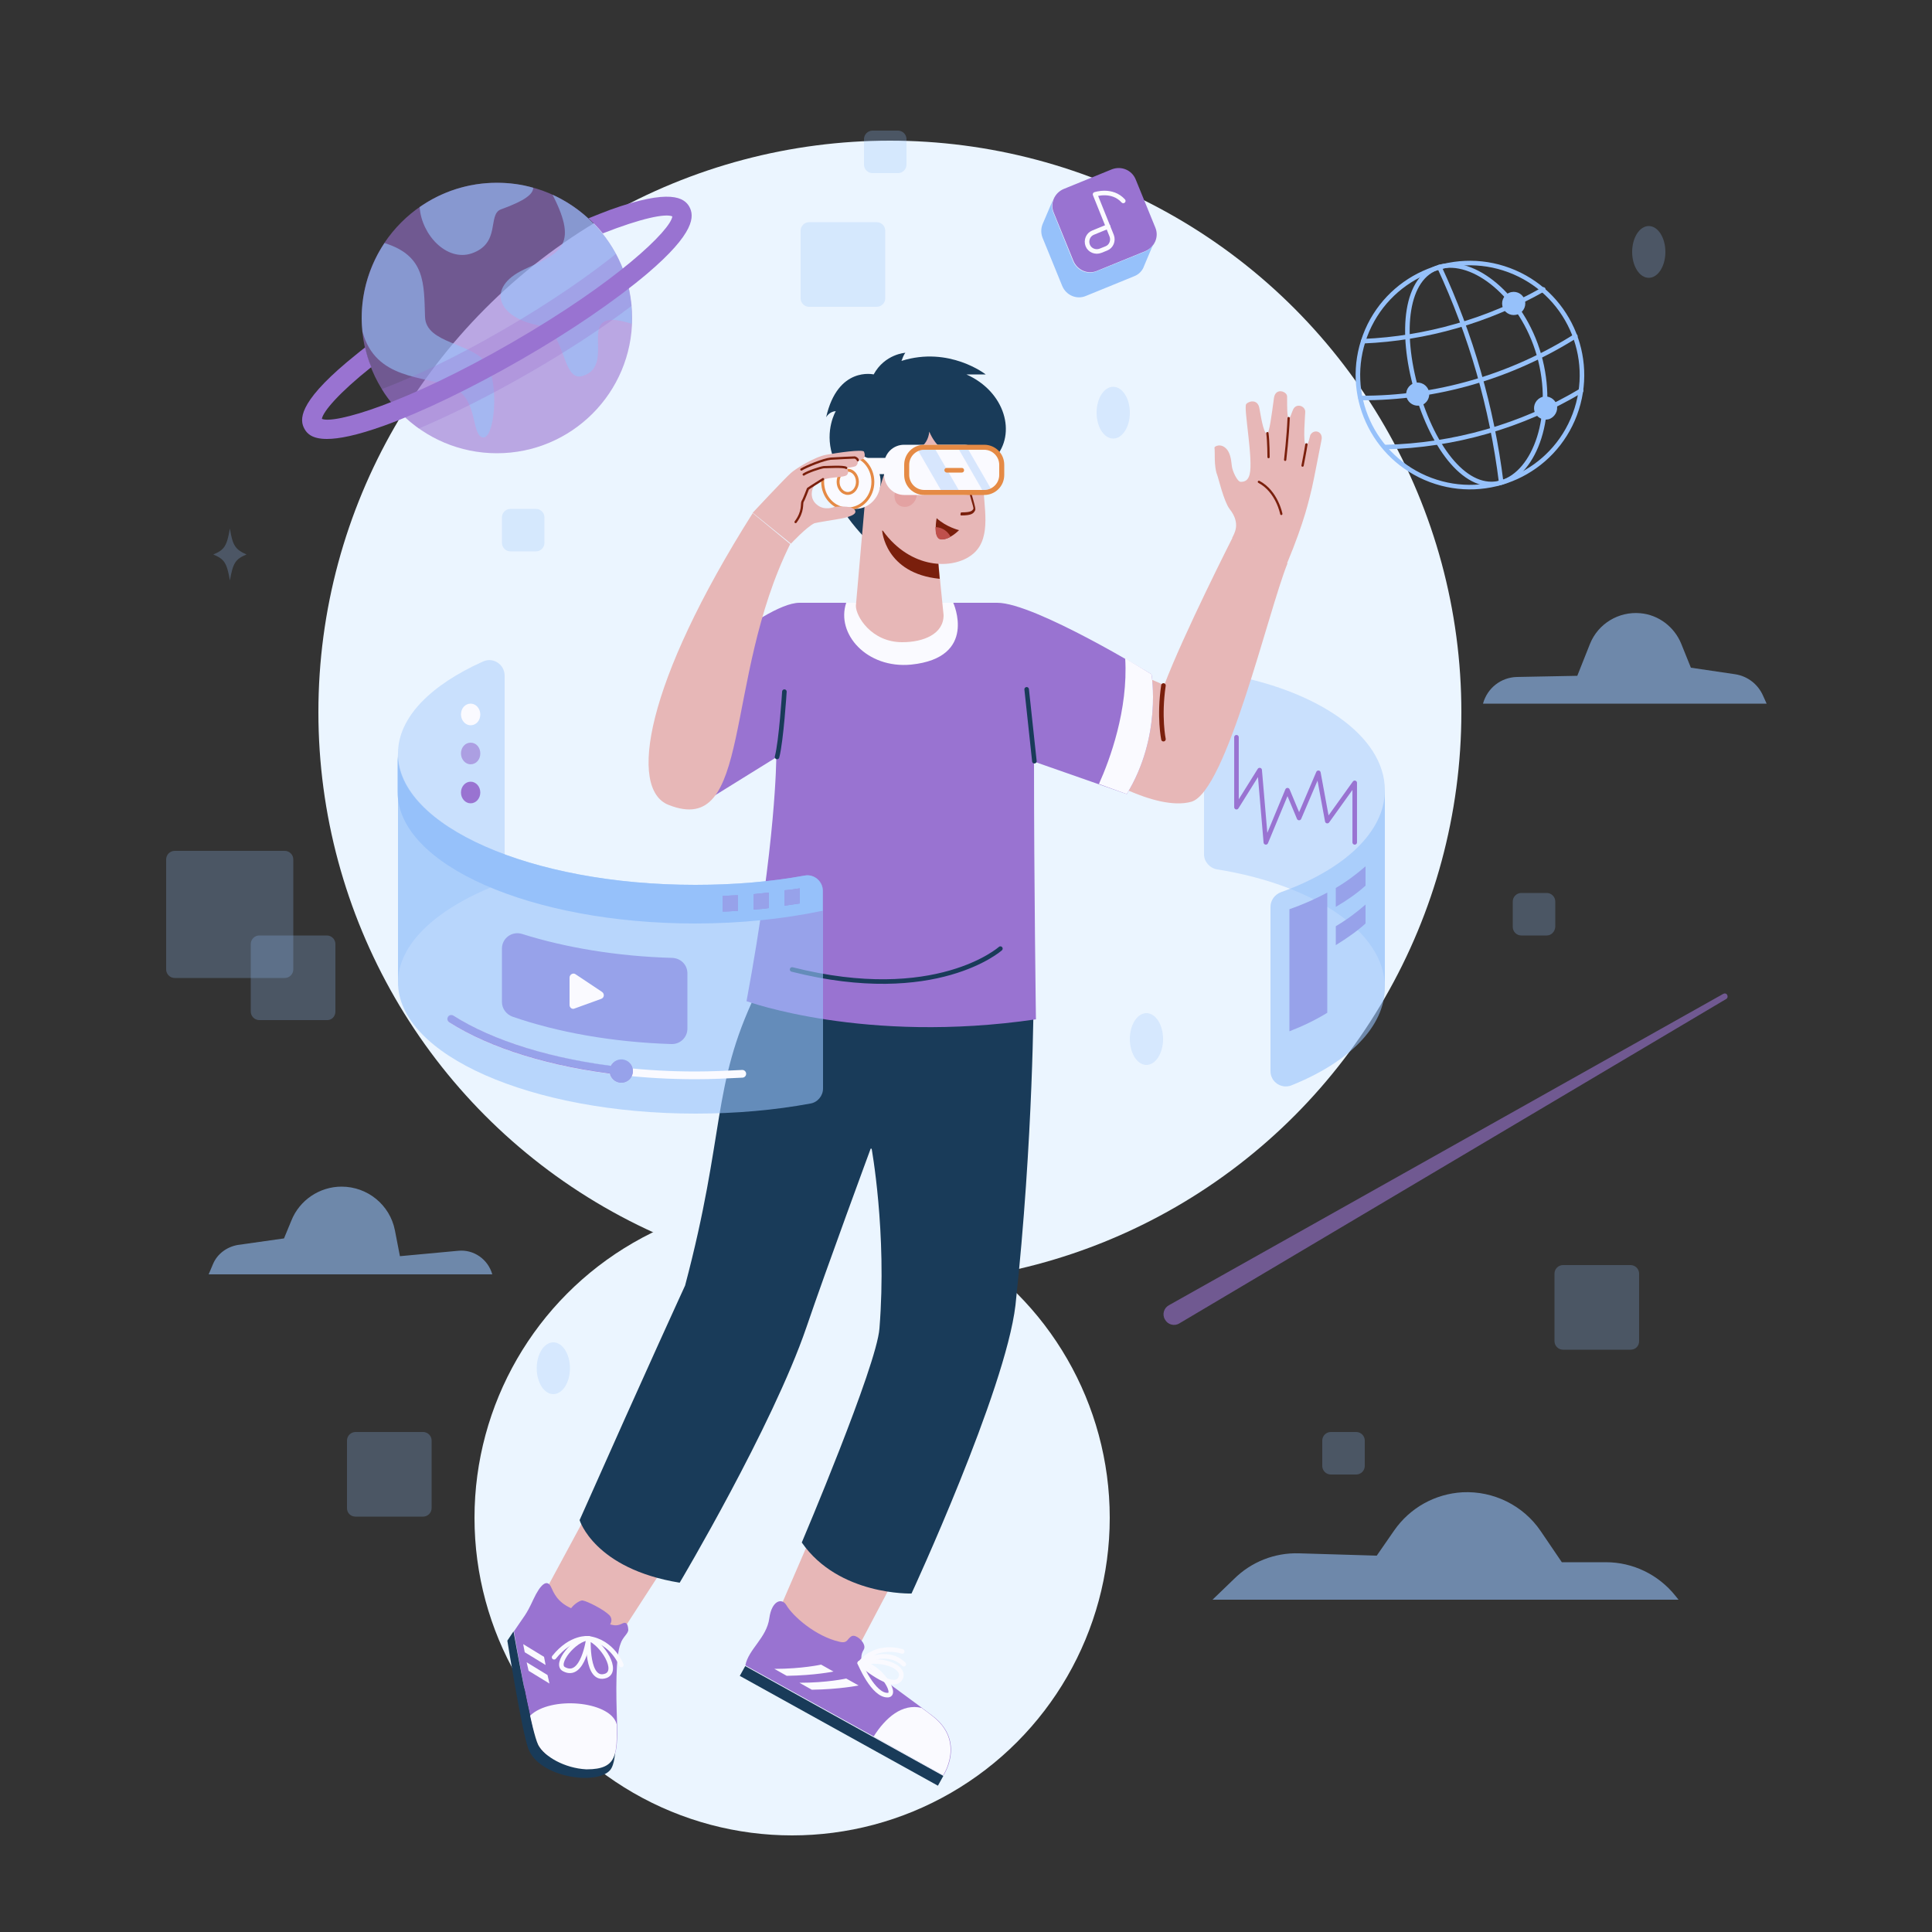
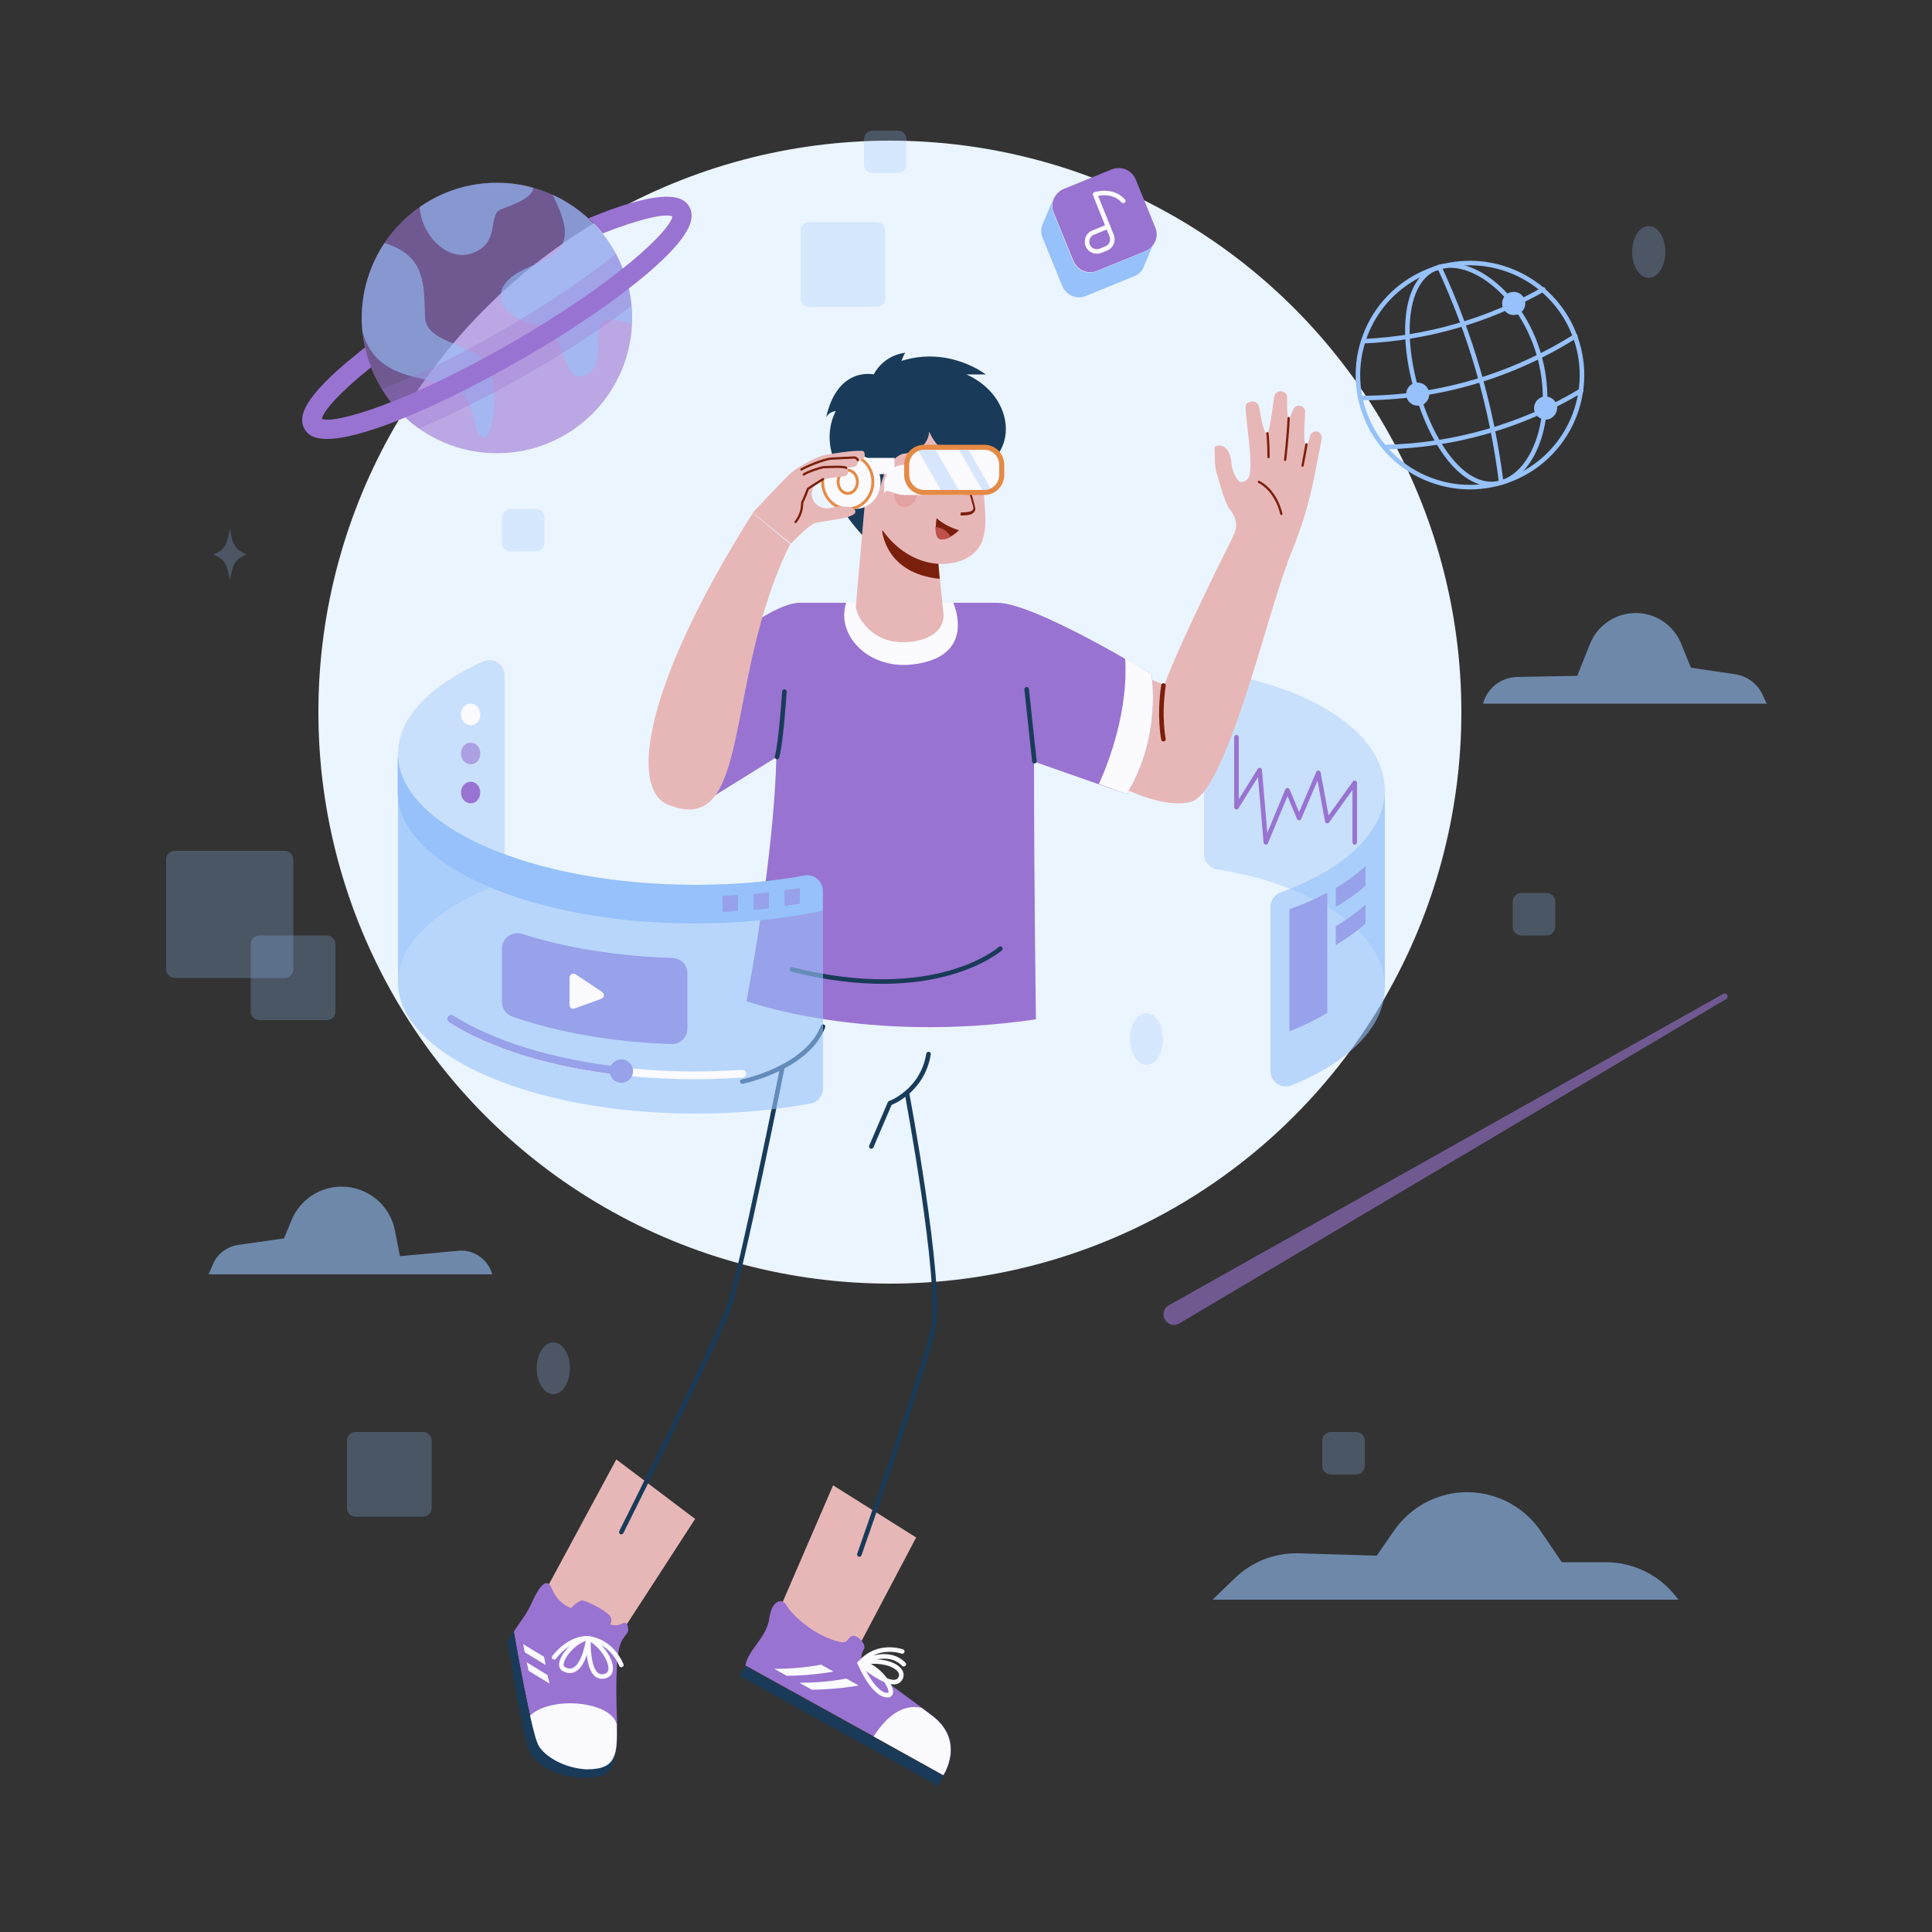
<svg xmlns="http://www.w3.org/2000/svg" xmlns:xlink="http://www.w3.org/1999/xlink" version="1.1" id="Layer_1" x="0px" y="0px" viewBox="0 0 500 500" style="enable-background:new 0 0 500 500;" xml:space="preserve">
  <rect x="0" y="0" width="500" height="500" fill="#333333" stroke="none" />
  <style type="text/css">
	.st0{fill:#EBF5FF;}
	.st1{opacity:0.25;fill:#96C1FA;}
	.st2{opacity:0.25;}
	.st3{fill:#96C1FA;}
	.st4{opacity:0.6;}
	.st5{fill:none;stroke:#96C1FA;stroke-width:1.179;stroke-linecap:round;stroke-linejoin:round;stroke-miterlimit:10;}
	.st6{opacity:0.6;fill:#9973D1;}
	.st7{opacity:0.3;}
	.st8{fill:#9973D1;}
	.st9{fill:none;stroke:#FAFAFF;stroke-width:1.179;stroke-linecap:round;stroke-linejoin:round;stroke-miterlimit:10;}
	.st10{opacity:0.4;fill:#96C1FA;}
	.st11{fill:none;stroke:#9973D1;stroke-width:1.179;stroke-linecap:round;stroke-linejoin:round;stroke-miterlimit:10;}
	.st12{opacity:0.6;fill:#96C1FA;}
	.st13{fill:#E7B7B7;}
	.st14{fill:#193B59;}
	.st15{fill:#FAFAFF;}
	.st16{fill:none;stroke:#193B59;stroke-width:1.179;stroke-linecap:round;stroke-linejoin:round;stroke-miterlimit:10;}
	.st17{fill:none;stroke:#7A1F0C;stroke-width:1.179;stroke-linecap:round;stroke-linejoin:round;stroke-miterlimit:10;}
	.st18{fill:none;stroke:#7A1F0C;stroke-width:0.589;stroke-linecap:round;stroke-linejoin:round;stroke-miterlimit:10;}
	.st19{fill:#7A1F0C;}
	.st20{fill:#E3A2A2;}
	.st21{fill:#BF504C;}
	.st22{fill:#E58A45;}
	.st23{opacity:0.35;clip-path:url(#SVGID_2_);}
	.st24{fill:#FAFAFF;stroke:#E58A45;stroke-width:0.75;stroke-miterlimit:10;}
	.st25{fill:none;stroke:#E58A45;stroke-width:0.75;stroke-miterlimit:10;}
	.st26{fill:none;stroke:#FAFAFF;stroke-width:2;stroke-linecap:round;stroke-linejoin:round;stroke-miterlimit:10;}
	.st27{fill:none;stroke:#9973D1;stroke-width:2;stroke-linecap:round;stroke-linejoin:round;stroke-miterlimit:10;}
</style>
  <g>
    <circle class="st0" cx="230.3" cy="184.3" r="147.9" />
-     <circle class="st0" cx="205" cy="392.8" r="82.2" />
  </g>
  <g>
    <path class="st1" d="M232.4,44.8h-6.6c-1.2,0-2.2-1-2.2-2.2V36c0-1.2,1-2.2,2.2-2.2h6.6c1.2,0,2.2,1,2.2,2.2v6.6   C234.6,43.8,233.6,44.8,232.4,44.8z" />
    <path class="st1" d="M400.3,242.1h-6.6c-1.2,0-2.2-1-2.2-2.2v-6.6c0-1.2,1-2.2,2.2-2.2h6.6c1.2,0,2.2,1,2.2,2.2v6.6   C402.4,241.1,401.5,242.1,400.3,242.1z" />
    <path class="st1" d="M138.7,142.7h-6.6c-1.2,0-2.2-1-2.2-2.2v-6.6c0-1.2,1-2.2,2.2-2.2h6.6c1.2,0,2.2,1,2.2,2.2v6.6   C140.9,141.7,139.9,142.7,138.7,142.7z" />
    <g>
      <path class="st1" d="M84.7,264H67.1c-1.2,0-2.2-1-2.2-2.2v-17.5c0-1.2,1-2.2,2.2-2.2h17.5c1.2,0,2.2,1,2.2,2.2v17.5    C86.8,263,85.9,264,84.7,264z" />
      <path class="st1" d="M73.7,253.1H45.2c-1.2,0-2.2-1-2.2-2.2v-28.5c0-1.2,1-2.2,2.2-2.2h28.5c1.2,0,2.2,1,2.2,2.2v28.5    C75.9,252.1,74.9,253.1,73.7,253.1z" />
    </g>
    <path class="st1" d="M226.9,79.4h-17.5c-1.2,0-2.2-1-2.2-2.2V59.7c0-1.2,1-2.2,2.2-2.2h17.5c1.2,0,2.2,1,2.2,2.2v17.5   C229.1,78.4,228.1,79.4,226.9,79.4z" />
-     <path class="st1" d="M422,349.3h-17.5c-1.2,0-2.2-1-2.2-2.2v-17.5c0-1.2,1-2.2,2.2-2.2H422c1.2,0,2.2,1,2.2,2.2v17.5   C424.2,348.4,423.2,349.3,422,349.3z" />
    <path class="st1" d="M92,392.5h17.5c1.2,0,2.2-1,2.2-2.2v-17.5c0-1.2-1-2.2-2.2-2.2H92c-1.2,0-2.2,1-2.2,2.2v17.5   C89.8,391.6,90.8,392.5,92,392.5z" />
    <path class="st1" d="M351,381.6h-6.6c-1.2,0-2.2-1-2.2-2.2v-6.6c0-1.2,1-2.2,2.2-2.2h6.6c1.2,0,2.2,1,2.2,2.2v6.6   C353.2,380.6,352.2,381.6,351,381.6z" />
  </g>
  <g class="st2">
-     <ellipse class="st3" cx="288.1" cy="106.8" rx="4.3" ry="6.7" />
    <ellipse class="st3" cx="426.7" cy="65.2" rx="4.3" ry="6.7" />
    <ellipse class="st3" cx="143.2" cy="354.1" rx="4.3" ry="6.7" />
    <path class="st3" d="M63.8,143.5c-2.9,1.2-3.5,2.2-4.3,6.7c-0.8-4.5-1.4-5.5-4.3-6.7c2.9-1.2,3.5-2.2,4.3-6.7   C60.2,141.2,60.9,142.2,63.8,143.5z" />
    <ellipse class="st3" cx="296.7" cy="268.9" rx="4.3" ry="6.7" />
  </g>
  <g class="st4">
    <path class="st3" d="M313.8,414h120.6l-0.8-1c-4.4-5.5-11-8.7-18-8.7h-11.4l-5.5-8.1c-4.5-6.6-12.2-10.4-20.2-10l0,0   c-7.1,0.4-13.6,4-17.7,9.9l-4.5,6.5l-20.1-0.6c-6.3-0.2-12.4,2.2-16.9,6.7L313.8,414z" />
    <path class="st3" d="M127.4,329.8H54l1.1-2.6c1.1-2.7,3.6-4.5,6.4-5l12-1.7l1.9-4.6c2.1-5.3,7.3-8.8,13-8.8l0,0   c6.7,0,12.5,4.7,13.8,11.3l1.3,6.7l15.1-1.4C122.6,323.3,126.3,325.9,127.4,329.8L127.4,329.8z" />
    <path class="st3" d="M383.8,182.1h73.4l-0.9-2c-1.3-3-4-5.1-7.2-5.6l-11.5-1.7l-2.5-6.2c-1.8-4.4-5.9-7.5-10.6-7.9l0,0   c-5.6-0.5-10.9,2.7-13,7.9l-3.3,8.3l-15.6,0.3C388.4,175.3,384.9,178.1,383.8,182.1L383.8,182.1z" />
  </g>
  <g>
    <g>
      <ellipse transform="matrix(0.351 -0.936 0.936 0.351 156.072 419.171)" class="st5" cx="380.5" cy="97" rx="29" ry="29" />
      <path class="st5" d="M398.3,91.9c4.4,15.4-1,30.5-9.8,33c-8.8,2.5-17.5-8.5-21.9-23.9s-2.8-29.4,5.9-31.9S393.9,76.5,398.3,91.9z" />
      <path class="st5" d="M372.5,69.1c8.2,17.6,13.6,36.4,16,55.7" />
      <path class="st5" d="M352.1,103c19.7,0.1,38.9-5.5,55.6-16" />
      <path class="st5" d="M352.8,88.3c16.4-0.7,32.3-5.3,46.6-13.4" />
      <path class="st5" d="M358.4,115.7c17.9-0.4,35.4-5.4,50.8-14.6" />
      <g>
        <path class="st3" d="M369.8,101.2c-0.5-1.6-2.1-2.5-3.7-2.1c-1.6,0.5-2.5,2.1-2.1,3.7c0.5,1.6,2.1,2.5,3.7,2.1     C369.3,104.5,370.2,102.8,369.8,101.2z" />
        <ellipse transform="matrix(0.919 -0.395 0.395 0.919 0.898 161.166)" class="st3" cx="391.6" cy="78.4" rx="3" ry="3" />
        <path class="st3" d="M402.9,104.8c-0.5-1.6-2.1-2.5-3.7-2.1c-1.6,0.5-2.5,2.1-2.1,3.7c0.5,1.6,2.1,2.5,3.7,2.1     C402.4,108,403.3,106.3,402.9,104.8z" />
      </g>
    </g>
    <g>
      <circle class="st6" cx="128.6" cy="82.3" r="35" />
      <g class="st4">
        <path class="st3" d="M128.6,47.3c-7.4,0-14.3,2.3-20,6.3c0.5,7.2,7,14.1,13.4,12c7.7-2.6,4.1-10,7.6-11.4     c3.5-1.3,8.4-3.2,8.4-5.6C135,47.7,131.8,47.3,128.6,47.3z" />
        <path class="st3" d="M110,82c-0.3-8.5,0.2-15.8-10.5-19.1c-3.7,5.6-5.9,12.3-5.9,19.5c0,1.1,0.1,2.3,0.2,3.4     c3.4,12.6,16,11.4,23.1,14.3c7,2.9,4.9,12.3,8,13.1c3.1,0.7,4.4-14,1-19.1C122.4,88.7,110.2,89,110,82z" />
        <path class="st3" d="M143,50.4c7,13.6,1.6,15.1-7.5,19.4c-9.7,4.6-7,12.5,4.4,14.5c6.6,1.2,5.4,14.7,10.9,13     c9.4-2.9-3.1-18.6,12.7-13.5c0-0.5,0-1,0-1.5C163.6,68.1,155.1,55.9,143,50.4z" />
      </g>
      <g class="st7">
        <path class="st8" d="M161.5,70.5c-0.6-1.6-1.3-3.2-2.1-4.8c-6.6,5.3-16.2,12.1-29.1,19.6c-12.9,7.5-23.6,12.4-31.5,15.4     c0.9,1.5,1.9,2.9,3.1,4.2c8.5-3.4,19.1-8.5,30.9-15.3C144.6,82.8,154.4,76.2,161.5,70.5z" />
        <path class="st8" d="M136.8,96.6c9.9-5.7,19.1-11.7,26.6-17.4c-0.2-1.9-0.5-3.8-0.9-5.6c-7.7,6-17.5,12.5-28.2,18.7     c-10.7,6.2-21.2,11.4-30.2,15c1.3,1.3,2.8,2.5,4.3,3.6C117.1,107.2,126.9,102.3,136.8,96.6z" />
      </g>
      <g>
        <path class="st8" d="M167.4,70.9c-8.2,6.9-19.7,14.8-32.6,22.2s-25.5,13.5-35.5,17.1c-7,2.5-11.6,3.4-14.7,3.4     c-3.7,0-5.1-1.3-5.8-2.6c-1.3-2.3-1.7-6.6,11-17.3c1.5-1.2,3-2.5,4.7-3.8c0.4,1.8,0.9,3.5,1.6,5.1c-8.3,6.6-12.5,11.5-12.8,13.4     v0c3.2,1.4,21.7-3.9,49.1-19.7s41.2-29.2,41.6-32.7c-1.8-0.8-8.1,0.5-18,4.4c-1.1-1.4-2.4-2.7-3.7-3.9c1.9-0.8,3.8-1.5,5.6-2.2     c15.6-5.6,19.2-3.1,20.5-0.8C179.7,55.9,180,60.2,167.4,70.9z" />
      </g>
    </g>
    <g>
      <path class="st8" d="M287.8,43.8l-12.5,5.1c-2.4,1-3.6,3.7-2.6,6.1l5.1,12.5c1,2.4,3.7,3.6,6.1,2.6l12.5-5.1    c2.4-1,3.6-3.7,2.6-6.1l-5.1-12.5C292.9,44,290.2,42.9,287.8,43.8z" />
      <g>
        <path class="st3" d="M272.8,51.1L272.8,51.1l-0.1,0.2C272.8,51.2,272.8,51.2,272.8,51.1z" />
        <path class="st3" d="M296.3,65.1l-12.5,5.1c-2.4,1-5.1-0.2-6.1-2.6L272.6,55c-0.5-1.2-0.4-2.4,0-3.5l-2.6,6.1l0,0     c-0.6,1.2-0.7,2.6-0.2,3.9l5.1,12.5c1,2.4,3.7,3.6,6.1,2.6l12.5-5.1c1.3-0.5,2.2-1.5,2.6-2.7l0,0l2.7-6.4     C298.4,63.7,297.5,64.6,296.3,65.1z" />
        <path class="st3" d="M298.9,62.5l0.1-0.3l0,0C299,62.3,298.9,62.4,298.9,62.5z" />
      </g>
      <path class="st9" d="M290.7,52c-2.9-3.2-7.3-1.7-7.3-1.7l4.3,10.7c0.5,1.3-0.1,2.8-1.4,3.3l-1.5,0.6c-1.3,0.5-2.8-0.1-3.3-1.4l0,0    c-0.5-1.3,0.1-2.8,1.4-3.3l3.9-1.6" />
    </g>
    <path class="st6" d="M446.8,258.5l-141.6,84c-1.3,0.8-3,0.3-3.7-1l0,0c-0.8-1.3-0.3-3,1-3.7L446,257.2c0.4-0.2,0.8-0.1,1,0.3l0,0   C447.2,257.9,447.1,258.3,446.8,258.5z" />
  </g>
  <g>
    <g>
      <path class="st10" d="M358.4,204.5v51c0-14.3-18.3-26.5-43.4-30.5c-1.9-0.3-3.4-2-3.4-3.9v-42.9c0-2.5,2.3-4.4,4.7-3.9    C340.8,178.4,358.4,190.4,358.4,204.5z" />
      <polyline class="st11" points="320,190.8 320,208.9 326,199.3 327.6,218 333.2,204.5 336.2,211.7 341.2,200 343.5,212.5     350.6,202.6 350.6,218   " />
    </g>
    <g>
      <g>
        <path class="st8" d="M353.4,224.2v5c-2.2,2-4.8,3.8-7.7,5.5v-4.9C348.6,228.1,351.1,226.2,353.4,224.2z" />
        <path class="st8" d="M353.4,234.1v4.9c-2.2,2-4.8,3.8-7.7,5.6v-4.9C348.6,238,351.1,236.1,353.4,234.1z" />
        <path class="st8" d="M333.7,266.9c3.6-1.4,6.9-3,9.8-4.8V231c-3,1.6-6.3,3.1-9.8,4.3V266.9z" />
      </g>
      <path class="st12" d="M358.4,204.5v51c0,10.3-9.5,19.5-24.2,25.4c-2.6,1-5.4-0.9-5.4-3.7v-42.5c0-1.7,1.1-3.2,2.7-3.8    C347.7,225.1,358.4,215.4,358.4,204.5z" />
    </g>
  </g>
  <g>
    <g>
      <g>
        <path class="st13" d="M237.1,397.9l-16.3,30.9c0,0-7.8-2.6-19.5-11.3l14.3-33.1L237.1,397.9z" />
        <g>
          <path class="st8" d="M192.9,431l51.3,28.4c0,0,5.8-8.7-2.8-15.3c-9.2-7-18.6-13.2-18.5-15.1c0.1-1.9,0.9-1.9,0.8-2.9      c-0.2-1.5-2.2-3.1-3.2-2.7c-1.3,0.6-1,2-3.2,1.5c-6.2-1.4-12.1-6.6-13.8-9.5c-1.2-2-3.8-1.1-4.4,3.4      C198.4,423.9,193.7,426.8,192.9,431z" />
          <rect x="188.5" y="445" transform="matrix(0.875 0.485 -0.485 0.875 243.75 -49.618)" class="st14" width="58.6" height="2.9" />
          <path class="st15" d="M244.1,459.4c0,0,5.8-8.7-2.8-15.3c-0.9-0.7-1.8-1.4-2.8-2.1c-5-1.2-9.3,2.5-12.4,7.4L244.1,459.4z" />
          <g>
            <path class="st15" d="M212.5,430.8c0,0-4.9,1.1-12.1,1.1l3.2,1.8c7.2-0.1,12.1-1.1,12.1-1.1L212.5,430.8z" />
            <path class="st15" d="M219,434.4c0,0-4.9,1.1-12.1,1.1l3.2,1.8c7.2-0.1,12.1-1.1,12.1-1.1L219,434.4z" />
          </g>
          <g>
            <path class="st9" d="M222.5,430.4c7-1.5,12,1.5,10.5,4C231.1,437.9,222.5,430.4,222.5,430.4z" />
            <path class="st9" d="M222.5,430.4c4.8,0.1,10,8.1,7.3,8.3C226,438.9,222.5,430.4,222.5,430.4z" />
            <path class="st9" d="M233.5,427.4c0,0-6.4-2.3-10.9,3c0,0,6.9-4.1,11.3,0.3" />
          </g>
        </g>
      </g>
      <g>
        <path class="st13" d="M179.9,393.1l-19,29.3c0,0-9.5,0.4-20.5-9.3l19.1-35.4L179.9,393.1z" />
        <g>
          <path class="st8" d="M162.6,421.8c-0.1-1.5-0.5-2.1-1.4-1.7c-1.4,0.7-2.1,0.6-3.3,0.3c0.6-1,0.3-1.9-0.2-2.4      c-1.5-1.5-5.7-3.6-6.9-3.8c-0.5-0.1-2,0.7-3,2c-3.6-1.6-4.5-4-5.2-5.5c-1-2.1-2.7-0.8-4.6,3.3c-1.9,4.1-2.2,4-5,8.2      c0,0,2.1,12.6,4.2,21.9c0.1,0.6,0.3,1.1,0.4,1.7c0,0,0,0,0,0c0.2,0.9,0.4,1.7,0.7,2.4c0,0,0,0.1,0,0.1c0.1,0.3,0.2,0.6,0.3,0.9      c0.3,0.9,0.5,1.7,0.8,2.3c1.3,3.2,6.8,6,12.4,6.3h0.2c7.8,0,7.8-4,7.7-11.8v-0.1c-0.3-7.7-0.4-17.4,0.9-20.5      C161.1,423.7,162.6,422.8,162.6,421.8z" />
          <path class="st14" d="M131.3,424.6c0,0,3.7,23.1,5.4,27.9c2.8,7.6,17.8,9.6,21.2,5.6c1.2-1.4,1.3-4.9,1.3-4.9      c-3.7,2.2-16.8,5-19.9-1.6c-1.9-4-6.4-29.4-6.4-29.4L131.3,424.6z" />
          <path class="st15" d="M159.6,446.1c0.1,7.8,0.2,11.8-7.7,11.8h-0.2c-5.6-0.3-10.8-3.3-12.4-6.3c-0.9-1.8-2.1-7.6-2.1-7.6      c5.3-5.1,20.3-3.8,22.3,1.9V446.1z" />
          <g>
            <polygon class="st15" points="135.4,425.5 135.8,427.6 141.2,430.9 140.8,428.8      " />
            <polygon class="st15" points="136.3,430.2 136.8,432.4 142.2,435.7 141.7,433.5      " />
          </g>
          <g>
            <path class="st9" d="M152.3,424c-3.5,0-9,6.7-6.3,8C150.9,434.6,152.3,424,152.3,424z" />
            <path class="st9" d="M152.3,424c3.7,1.5,7.9,8.4,4.5,9.7C151.7,435.5,152.3,424,152.3,424z" />
            <path class="st9" d="M143.4,428.9c4.4-5.5,8.9-4.9,8.9-4.9c6.3,0.9,8.5,6.9,8.5,6.9" />
          </g>
        </g>
      </g>
      <g>
-         <path class="st14" d="M235.9,412.4c0,0-18.8,0.6-28.4-13.2c0,0,19.4-45.7,20.1-55.4c2-24.9-2.1-47-2.1-47s-11.6,31.4-16.8,46.7     c-8.8,25.7-32.8,66.1-32.8,66.1c-22.1-3.6-25.9-16.2-25.9-16.2c17.9-40.3,27.3-60.7,27.3-60.7c10.5-39.6,6.8-51.5,18.3-75.5h71.9     c0,0,0,37.1-4.7,80.6C260.2,359.9,235.9,412.4,235.9,412.4z" />
        <g>
          <path class="st16" d="M160.8,396.5c0,0,24.5-49,27.8-58c3.2-9,13.9-62.4,13.9-62.4" />
          <path class="st16" d="M213,265.7c-4.3,10.9-20.9,14.2-20.9,14.2" />
          <path class="st16" d="M225.5,296.7l4.8-11.2c0,0,8.4-3,10-12.7" />
          <path class="st16" d="M222.4,402.3c0,0,17.8-50.8,19.2-58.8c2.2-12.2-6.9-60.7-6.9-60.7" />
        </g>
      </g>
    </g>
    <g>
      <path class="st13" d="M318.9,139.2c0.4-1,2.4-3.6-0.7-7.5c-1.5-2-2.9-8.1-3.2-8.8c-0.9-2.3-0.5-6.1-0.7-7    c-0.1-0.4,1.8-1.4,3.3,0.5c0.6,0.8,1,2,1.2,4.2c0.1,1.2,1.4,4.1,2.3,4.1c1.1,0,1.9-0.4,2.3-1.9c1-3.8-1.6-17.2-0.9-18.2    c0.6-0.8,2.9-1.4,3.4,0.9c0.3,1.4,1,6.7,2,6.7c0.6,0,1.2-4.8,1.8-9.2c0.4-2.8,3.4-1.7,3.4-0.4c0,2.9,0,5.4,0.4,5.7    c0.3,0.3,0.9-1.9,1.2-2.4c0.8-1.6,3.1-0.9,3.1,0.7c0,0.5-0.7,8.4,0.2,8.6c0.6,0.1,1-2.4,1.1-2.6c0.9-1.7,3.4-1,2.9,1.3    c-0.4,1.9-2,10.4-2.5,12.5c-0.7,2.7-1.7,8.1-6.5,19.6L318.9,139.2z" />
      <path class="st13" d="M333.2,145.8c-5,12.4-15.8,59.1-24.9,61.7c-9.4,2.6-25.6-7.8-25.6-7.8l5.3-28.2l13.3,5.8    c5.1-13.4,17.7-38.2,17.7-38.2L333.2,145.8z" />
      <path class="st17" d="M301.1,177.4c-1.2,8.1,0,13.9,0,13.9" />
      <g>
        <path class="st18" d="M325.8,124.7c4.7,2.5,5.8,8.3,5.8,8.3" />
        <path class="st18" d="M328,112.1c0.3,2.2,0.3,6.2,0.3,6.2" />
        <path class="st18" d="M333.5,108.2c-0.2,4.9-0.9,10.8-0.9,10.8" />
        <path class="st18" d="M338.1,115c-0.2,1.4-1,5.5-1,5.5" />
      </g>
    </g>
    <g>
      <path class="st8" d="M298,174.5c0,0,2.8,16-6.4,31l-24-8.4c0,31.3,0.5,66.7,0.5,66.7c-44.3,6.5-74.9-4.7-74.9-4.7    c7.7-41.3,7.7-63.1,7.7-63.1l-20.8,12.9c-12.4-11.8-8.6-29.3-8.6-29.3s25.9-23.6,35.4-23.6h51.2C267.8,156,298,174.5,298,174.5z" />
      <g>
        <path class="st16" d="M201.1,195.9c1.1-4.2,1.9-16.9,1.9-16.9" />
        <path class="st16" d="M267.7,197c-0.6-5.7-2-18.6-2-18.6" />
        <path class="st16" d="M205,250.9c37.3,9.4,53.9-5.4,53.9-5.4" />
      </g>
      <g>
        <path class="st15" d="M219,156c-2.7,8,5.3,17.1,16.8,16c17.4-1.8,10.9-16,10.9-16H219z" />
        <path class="st15" d="M291.2,170.4c0.8,13.3-4,26.3-6.8,32.5l7.2,2.6c9.2-15,6.4-31,6.4-31S295.3,172.8,291.2,170.4z" />
      </g>
    </g>
    <g>
      <path class="st14" d="M257.5,118.5c-2,6.7-4.5,8.7-9.6,10.8l-24,10c-7.1-7.7-8.5-11.2-8.5-21.6c-2-6.4,0.9-11.3,0.9-11.3    c-1.6,0.1-2.4,1.4-2.5,1.6c3-13.3,12.3-11.1,12.3-11.1c2.9-5.3,8.2-5.6,8.2-5.6c-0.4,0.5-0.7,1.3-1,2.1    c12.4-3.9,21.8,3.5,21.8,3.5h-5C260.2,101.4,263.1,112.3,257.5,118.5z" />
      <g>
        <path class="st13" d="M244.2,159.2c0,4.9-5.2,7-10.7,7c-8,0-12-6.7-12-9.4l2.9-33.2l17.1,3.5     C241.3,129.6,243.4,151.8,244.2,159.2z" />
        <path class="st19" d="M242.2,138.6l-13.9-1.3c0,0,0.7,11.1,14.9,12.5L242.2,138.6z" />
      </g>
      <path class="st13" d="M253.4,111.9c3.3,5.3,1.1,8.1,1.1,13.4c0,5.6,2.2,13.6-2.4,17.8c-4.7,4.3-15.5,4.5-22.9-4.8    c-7.5-9.4-5.8-25.2,2.4-29.3C238.5,105.6,248.8,104.6,253.4,111.9z" />
      <path class="st14" d="M256.6,118.5c-6,0.8-13.1,0.4-16.1-6.8c-0.4,4-3.7,5.4-7.1,5.8c-5.9,2.8-4.9,10.4-7,10.4    c-1.2,0-1.1-5-2.1-6.7c-4.2-6.7-1.7-13.7,5.6-16.9c7.3-3.2,16.4-4.3,21.5,0C256.5,108.5,256.6,118.5,256.6,118.5z" />
      <g>
        <path class="st19" d="M248.8,133.4c2.6,0,3.1-0.5,3.5-1.2c0.3-0.4,0-1.2-0.5-3.1c-0.4-1.3-0.8-2.7-1-4c0-0.2-0.2-0.3-0.3-0.2     c-0.2,0-0.3,0.2-0.2,0.3c0.2,1.3,0.7,2.8,1,4c0.3,1,0.7,2.3,0.6,2.5c-0.3,0.5-0.6,0.9-3,0.9c-0.2,0-0.3,0.1-0.3,0.3     C248.5,133.3,248.6,133.4,248.8,133.4z" />
        <path class="st20" d="M231.9,126.7c-0.8,1.6-0.4,3.5,1,4.2c1.4,0.7,3.2,0.1,4-1.5c0.8-1.6,0.4-3.5-1-4.2     C234.5,124.5,232.7,125.2,231.9,126.7z" />
        <g>
          <path class="st14" d="M243.7,122.7c0,1.1,0.5,2,1.2,2c0.6,0,1.2-0.9,1.2-2c0-1.1-0.5-2-1.2-2      C244.3,120.7,243.7,121.6,243.7,122.7z" />
          <path class="st14" d="M247,119.1c-0.2,0.8-2.3-0.7-3.5-0.5c-2.1,0.2-2.2,1.3-2.9,1.1c-0.1-1,1.2-2.2,3-2.3      C246.2,117.2,247,119.1,247,119.1z" />
        </g>
        <g>
          <path class="st14" d="M252.4,123.6c0,0.9,0.4,1.6,1,1.6c0.5,0,1-0.7,1-1.6c0-0.9-0.4-1.6-1-1.6      C252.9,121.9,252.4,122.7,252.4,123.6z" />
          <path class="st14" d="M252,120.3c0,0.6,1.7,0,2.5,0.3c1.3,0.6,1.3,1.6,1.7,1.4c0.3-0.6-0.2-1.8-1.4-2.3      C253,119,252,120.3,252,120.3z" />
        </g>
        <g>
          <path class="st19" d="M242.4,134.1c2.5,2.3,5.8,3.1,5.8,3.1s-2.6,2.7-4.7,2.3C241.4,139.2,242.4,134.1,242.4,134.1z" />
          <path class="st21" d="M242.1,136.4c0,1.4,0.2,3,1.3,3.2c0.9,0.1,1.8-0.2,2.6-0.7C245.4,137.7,244.1,136.5,242.1,136.4z" />
        </g>
      </g>
      <g>
        <path class="st13" d="M224.3,121.1c-2.1-2.7-6.3-1.9-7.2,1.5c-0.7,2.3,0,8.9,6.6,8.5C223.7,131.1,225.9,123.1,224.3,121.1z" />
        <path class="st19" d="M223.4,127.4C223.4,127.4,223.4,127.4,223.4,127.4c-0.3-0.1-0.4-0.3-0.4-0.4c0.4-1.7,0-3.6-1.1-4.3     c-0.6-0.4-1.3-0.4-2.1,0.1c-0.2,0.1-0.4,0.1-0.5-0.1c-0.1-0.2-0.1-0.4,0.1-0.5c1-0.7,2-0.7,2.9-0.1c1.3,0.9,1.9,3,1.4,5.1     C223.7,127.3,223.6,127.4,223.4,127.4z" />
      </g>
      <g>
-         <path class="st15" d="M234,128.1h15.5c2.9,0,5.2-2.3,5.2-5.2v-2.6c0-2.9-2.3-5.2-5.2-5.2H234c-2.9,0-5.2,2.3-5.2,5.2v2.6     C228.9,125.8,231.2,128.1,234,128.1z" />
+         <path class="st15" d="M234,128.1h15.5v-2.6c0-2.9-2.3-5.2-5.2-5.2H234c-2.9,0-5.2,2.3-5.2,5.2v2.6     C228.9,125.8,231.2,128.1,234,128.1z" />
        <path class="st22" d="M239.2,128.1h15.5c2.9,0,5.2-2.3,5.2-5.2v-2.6c0-2.9-2.3-5.2-5.2-5.2h-15.5c-2.9,0-5.2,2.3-5.2,5.2v2.6     C234,125.8,236.3,128.1,239.2,128.1z" />
        <path class="st15" d="M258.6,122.9v-2.6c0-2.1-1.7-3.9-3.9-3.9h-15.5c-2.1,0-3.9,1.7-3.9,3.9v2.6c0,2.1,1.7,3.9,3.9,3.9h15.5     C256.8,126.8,258.6,125.1,258.6,122.9z" />
        <path class="st15" d="M215,122.7h16.5v-4.2H216c-0.6,0-1,0.4-1,1L215,122.7C215,122.7,215,122.7,215,122.7z" />
        <g>
          <defs>
            <path id="SVGID_1_" d="M235.3,122.9v-2.6c0-2.1,1.7-3.9,3.9-3.9h15.5c2.1,0,3.9,1.7,3.9,3.9v2.6c0,2.1-1.7,3.9-3.9,3.9h-15.5       C237.1,126.8,235.3,125.1,235.3,122.9z" />
          </defs>
          <clipPath id="SVGID_2_">
            <use xlink:href="#SVGID_1_" style="overflow:visible;" />
          </clipPath>
          <g class="st23">
            <rect x="250.3" y="107.3" transform="matrix(-0.866 0.5 -0.5 -0.866 529.018 97.998)" class="st3" width="2.1" height="25.1" />
            <rect x="242.4" y="111.7" transform="matrix(-0.866 0.5 -0.5 -0.866 518.121 109.68)" class="st3" width="4" height="25.1" />
          </g>
        </g>
-         <path class="st22" d="M245,122.3h3.9c0.4,0,0.6-0.3,0.6-0.6l0,0c0-0.4-0.3-0.6-0.6-0.6H245c-0.4,0-0.6,0.3-0.6,0.6l0,0     C244.4,122,244.7,122.3,245,122.3z" />
        <ellipse class="st15" cx="221.4" cy="124.7" rx="6.5" ry="7" />
        <ellipse class="st24" cx="219.4" cy="124.7" rx="6.5" ry="7" />
        <ellipse class="st25" cx="219.4" cy="124.7" rx="2.5" ry="3" />
      </g>
    </g>
    <g>
      <path class="st13" d="M173,208.3c-10.3-4.1-6.2-31.2,21.8-75.5l9.7,8C187,176.1,194.9,217,173,208.3z" />
      <path class="st13" d="M194.8,132.7c0,0,8.1-8.7,9.9-10.3c1.2-1.1,6.2-4.2,9.1-4.7c2.7-0.5,9.5-1.5,9.8-0.8    c0.9,2.3-1.6,2.2-1.6,2.2s0.2,0.9-0.5,1.5c-0.5,0.3-2.4,0.5-2.4,0.5s0.8,1,0.1,1.8c-0.9,0.9-5.3,0.2-7.8,2.1c-1.4,1-2.1,3.9,0,5.6    c2,1.7,4.5,0.6,4.5,0.6s4.6-0.6,5.4,0.9s-4.2,2.2-4.2,2.2s-6.1,1-6.3,1.1c-2,0.9-6.1,5.3-6.1,5.3L194.8,132.7z" />
      <g>
        <path class="st18" d="M219,121.1c-0.6-0.5-4.9-0.2-5.8-0.2c-0.9,0.1-4.2,1.2-5.2,1.9" />
        <path class="st18" d="M222,119.1c-0.1-0.4-0.5-0.6-0.8-0.7c-0.3,0-4.9,0.2-6.2,0.3c-1.9,0.2-6.3,2-7.6,2.8" />
        <path class="st18" d="M213,124c0,0-3.7,2.3-3.9,2.5c-0.1,0.2-1,2.7-1.4,3.3c-0.3,0.6,0.3,2.5-1.8,5.3" />
      </g>
    </g>
  </g>
  <g>
    <path class="st10" d="M130.6,174.9v50.6c0,1.6-1,3.1-2.5,3.7c-15.4,6.2-25.1,15.2-25.1,25.1V195c0-9.3,8.4-17.7,22-23.8   C127.6,170,130.6,171.9,130.6,174.9z" />
    <g>
      <path class="st8" d="M177.9,251.9v14.3c0,2.3-1.9,4.1-4.2,4c-15.4-0.5-29.6-3.1-41.1-7.1c-1.6-0.6-2.7-2.1-2.7-3.8v-13.8    c0-2.7,2.6-4.6,5.2-3.8c11.1,3.5,24.5,5.8,38.9,6.2C176.2,248,177.9,249.7,177.9,251.9z" />
      <path class="st12" d="M213,230.6v51.1c0,1.9-1.4,3.6-3.3,3.9c-9.2,1.7-19.2,2.6-29.7,2.6c-42.5,0-77-15.2-77-34V195    c0,18.8,34.5,34,77,34c10,0,19.5-0.8,28.3-2.4C210.7,226.2,213,228.1,213,230.6z" />
      <path class="st3" d="M179.9,229c-42.5,0-77-15.2-77-34v10c0,18.8,34.5,34,77,34c11.8,0,23-1.2,33-3.3v-5.2c0-2.5-2.3-4.4-4.7-3.9    C199.5,228.2,189.9,229,179.9,229z" />
      <path class="st15" d="M147.4,253v7.1c0,0.7,0.7,1.2,1.3,0.9l6.9-2.5c0.8-0.3,0.9-1.3,0.2-1.8l-6.9-4.6    C148.3,251.7,147.4,252.2,147.4,253z" />
      <g>
        <path class="st26" d="M116.8,263.7c13.9,8.8,37,14.6,63.2,14.6c4.1,0,8.2-0.2,12.1-0.4" />
        <path class="st27" d="M116.8,263.7c10.4,6.6,26,11.5,44.1,13.5" />
        <circle class="st8" cx="160.8" cy="277.2" r="3" />
        <path class="st12" d="M163.8,277.2c0,1.6-1.3,3-3,3c-1.4,0-2.6-1-2.9-2.4c-16.8-2.2-31.5-6.9-41.7-13.3c-0.5-0.3-0.6-0.9-0.3-1.4     c0.3-0.5,0.9-0.6,1.4-0.3c9.9,6.3,24.3,10.9,40.9,13c0.5-1,1.5-1.7,2.7-1.7C162.5,274.2,163.8,275.6,163.8,277.2z" />
      </g>
      <g>
        <g>
          <path class="st8" d="M207,229.9v3.9c-1.3,0.2-2.6,0.4-4,0.6v-4C204.4,230.3,205.7,230.1,207,229.9z" />
          <path class="st8" d="M199,231v4c-1.3,0.2-2.6,0.3-4,0.4v-4C196.3,231.3,197.7,231.1,199,231z" />
          <path class="st8" d="M191,231.7v4c-1.3,0.1-2.7,0.2-4,0.2v-4C188.3,231.8,189.7,231.7,191,231.7z" />
        </g>
        <g class="st4">
          <path class="st3" d="M207,229.9v3.9c-1.3,0.2-2.6,0.4-4,0.6v-4C204.4,230.3,205.7,230.1,207,229.9z" />
          <path class="st3" d="M199,231v4c-1.3,0.2-2.6,0.3-4,0.4v-4C196.3,231.3,197.7,231.1,199,231z" />
          <path class="st3" d="M191,231.7v4c-1.3,0.1-2.7,0.2-4,0.2v-4C188.3,231.8,189.7,231.7,191,231.7z" />
        </g>
      </g>
    </g>
    <g>
      <path class="st15" d="M124.3,184.9c0,1.6-1.1,2.8-2.5,2.8c-1.4,0-2.5-1.3-2.5-2.8c0-1.6,1.1-2.8,2.5-2.8    C123.2,182.1,124.3,183.4,124.3,184.9z" />
      <path class="st6" d="M124.3,195c0,1.6-1.1,2.8-2.5,2.8c-1.4,0-2.5-1.3-2.5-2.8c0-1.6,1.1-2.8,2.5-2.8    C123.2,192.2,124.3,193.4,124.3,195z" />
      <ellipse class="st8" cx="121.8" cy="205.1" rx="2.5" ry="2.8" />
    </g>
  </g>
</svg>